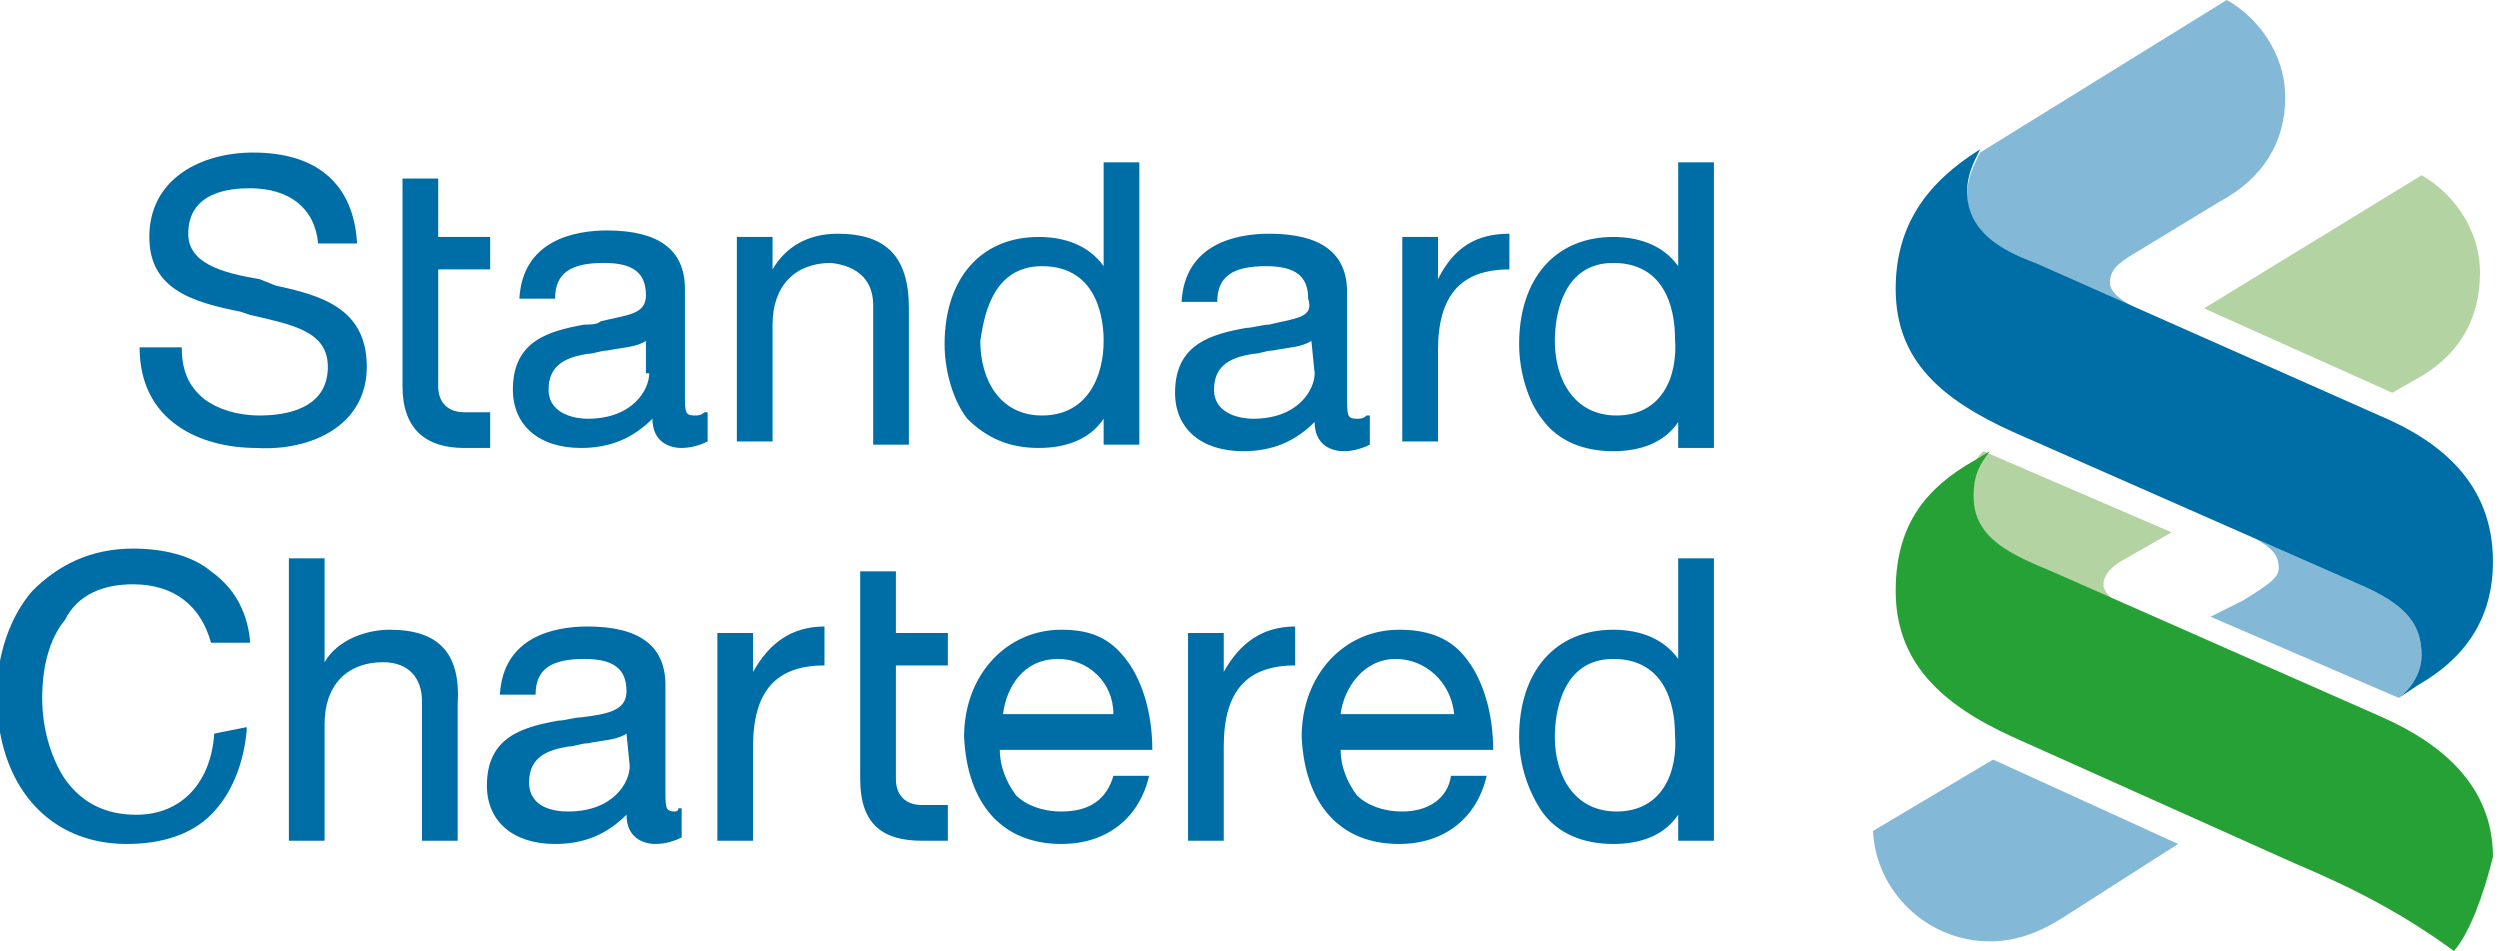
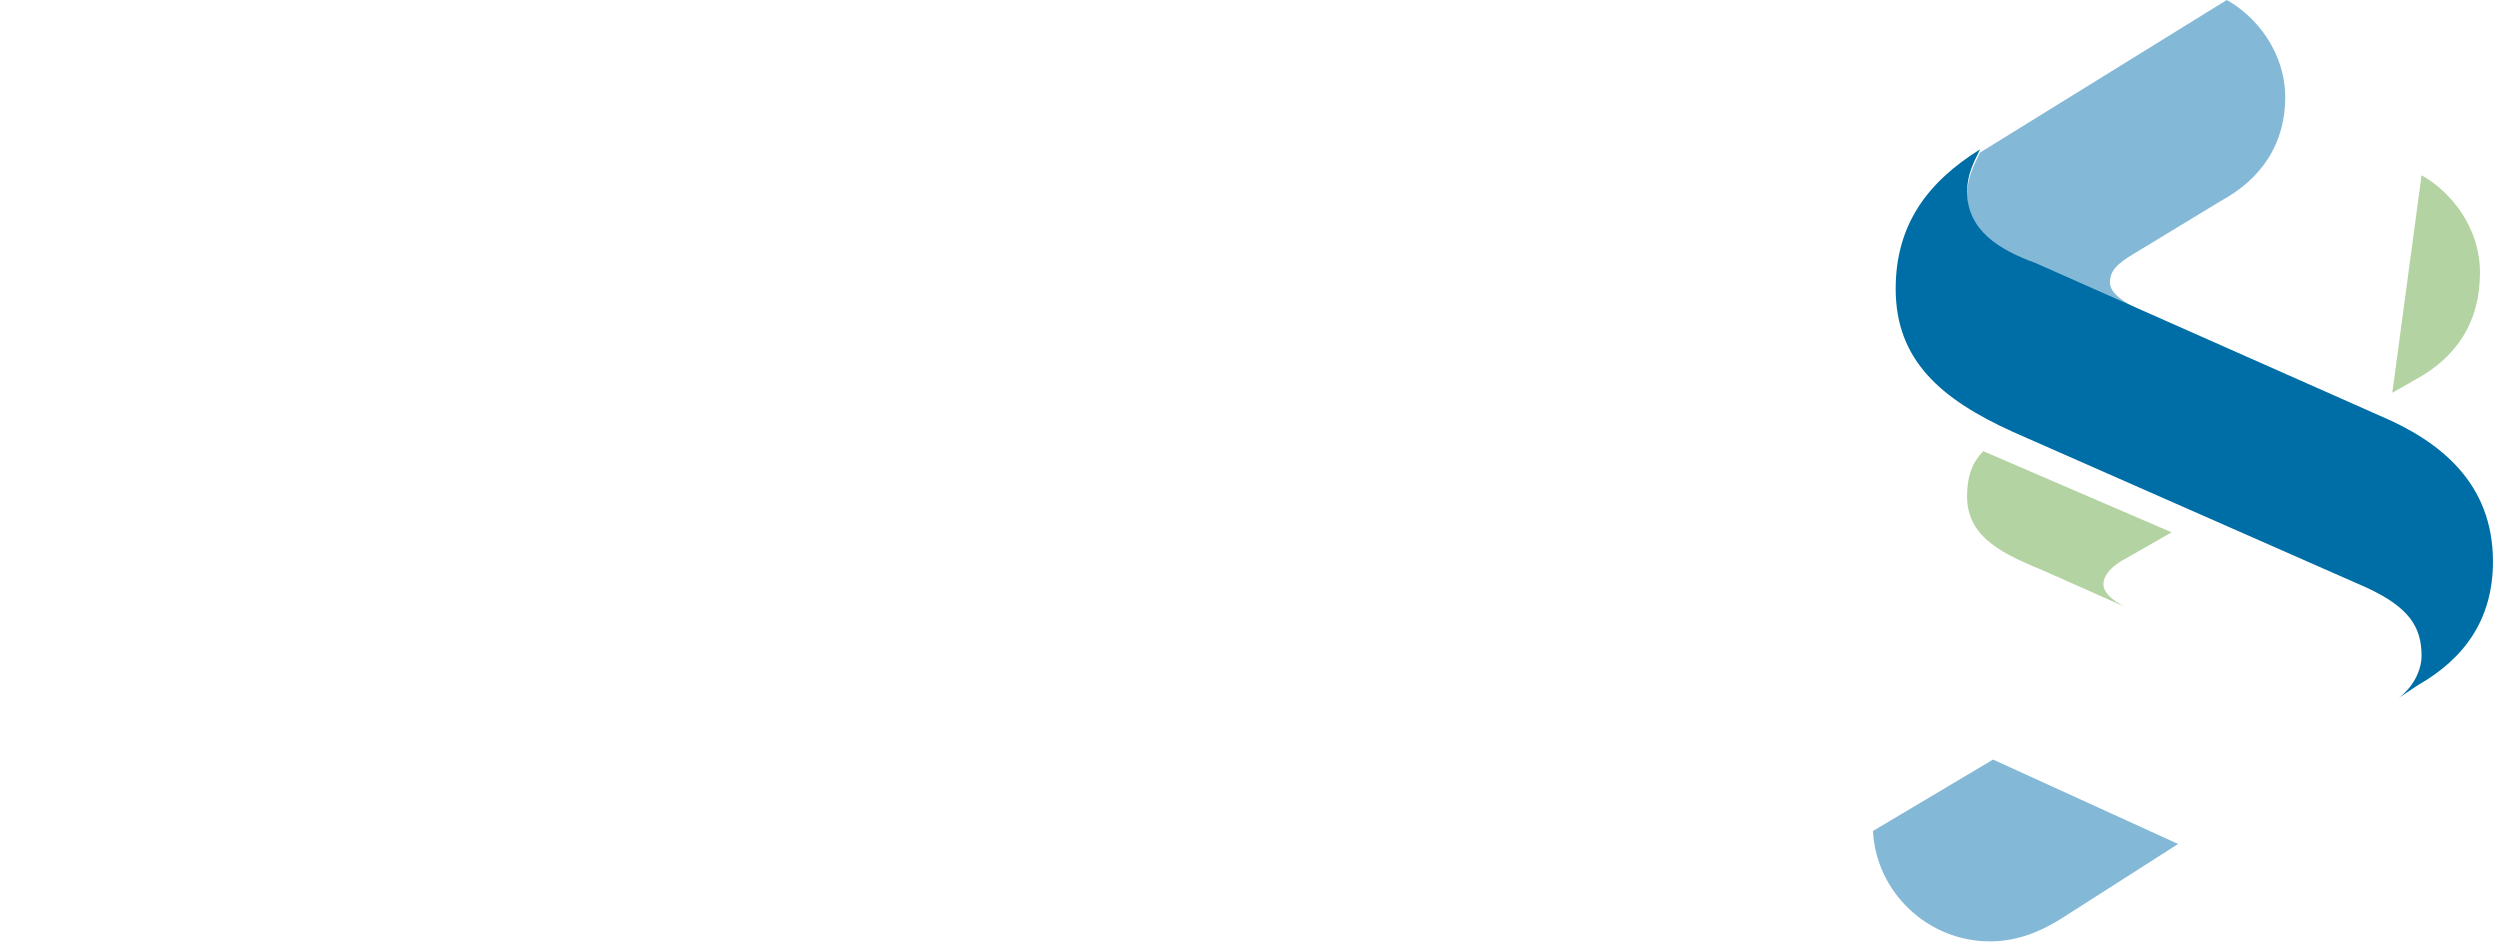
<svg xmlns="http://www.w3.org/2000/svg" width="92" height="35" viewBox="0 0 92 35" fill="none">
  <g clip-path="url(#clip0_1311_1096)">
-     <path d="M16.126 6.57H14.812V14.215C14.812 15.768 15.649 16.485 17.082 16.485H18.038V15.171H17.082C16.485 15.171 16.126 14.812 16.126 14.215V9.915H18.038V8.72H16.126V6.57ZM13.498 13.498C13.498 11.348 11.826 10.87 10.154 10.512L9.556 10.273C8.123 10.034 6.928 9.676 6.928 8.601C6.928 7.048 8.481 6.928 9.198 6.928C10.631 6.928 11.587 7.645 11.707 8.959H13.14C13.021 6.809 11.707 5.614 9.317 5.614C7.406 5.614 5.495 6.57 5.495 8.72C5.495 10.631 7.048 11.109 8.84 11.468L9.198 11.587C10.751 11.945 12.065 12.184 12.065 13.498C12.065 15.051 10.512 15.29 9.556 15.29C8.72 15.29 8.003 15.051 7.526 14.693C6.928 14.215 6.689 13.618 6.689 12.782H5.137C5.137 15.529 7.406 16.485 9.437 16.485C11.468 16.604 13.498 15.649 13.498 13.498ZM25.563 15.29C25.205 15.29 25.205 15.171 25.205 14.454V10.631C25.205 9.198 24.249 8.481 22.338 8.481C21.143 8.481 19.232 8.84 19.113 10.99H20.427C20.427 10.034 21.024 9.676 22.218 9.676C23.294 9.676 23.771 10.034 23.771 10.87C23.771 11.587 23.055 11.587 22.099 11.826C21.98 11.945 21.741 11.945 21.502 11.945C20.188 12.184 18.874 12.543 18.874 14.335C18.874 15.649 19.829 16.485 21.382 16.485C22.457 16.485 23.294 16.126 24.01 15.41C24.01 16.246 24.608 16.485 25.085 16.485C25.444 16.485 25.802 16.365 26.041 16.246V15.171H25.922C25.802 15.29 25.683 15.29 25.563 15.29ZM23.891 13.737C23.891 14.335 23.294 15.41 21.621 15.41C21.263 15.41 20.188 15.29 20.188 14.335C20.188 13.379 20.904 13.14 21.621 13.021C21.86 13.021 22.099 12.901 22.338 12.901C22.935 12.782 23.413 12.782 23.771 12.543V13.737H23.891ZM32.133 11.229V16.365H33.447V11.348C33.447 9.437 32.611 8.601 30.819 8.601C29.744 8.601 28.908 9.079 28.43 9.915V8.72H27.116V16.246H28.43V11.945C28.43 10.512 29.266 9.676 30.58 9.676C31.655 9.795 32.133 10.393 32.133 11.229ZM38.225 16.485C39.3 16.485 40.136 16.126 40.614 15.41V16.365H41.928V5.973H40.614V9.795C40.017 8.959 39.061 8.72 38.225 8.72C36.075 8.72 34.761 10.273 34.761 12.662C34.761 13.737 35.12 14.812 35.597 15.41C36.314 16.126 37.15 16.485 38.225 16.485ZM38.345 9.795C40.495 9.795 40.614 11.945 40.614 12.543C40.614 13.857 40.017 15.29 38.345 15.29C36.792 15.29 36.075 13.976 36.075 12.543C36.194 11.826 36.433 9.795 38.345 9.795ZM46.706 11.945C46.468 11.945 46.109 12.065 45.87 12.065C44.556 12.304 43.242 12.662 43.242 14.454C43.242 15.768 44.198 16.604 45.751 16.604C46.826 16.604 47.662 16.246 48.379 15.529C48.379 16.365 48.976 16.604 49.454 16.604C49.812 16.604 50.171 16.485 50.41 16.365V15.29H50.29C50.171 15.41 50.051 15.41 49.932 15.41C49.573 15.41 49.573 15.29 49.573 14.573V10.751C49.573 9.317 48.618 8.601 46.706 8.601C45.512 8.601 43.601 8.959 43.481 11.109H44.795C44.795 10.154 45.392 9.795 46.587 9.795C47.662 9.795 48.14 10.154 48.14 10.99C48.379 11.707 47.662 11.707 46.706 11.945ZM48.379 13.737C48.379 14.335 47.782 15.41 46.109 15.41C45.751 15.41 44.676 15.29 44.676 14.335C44.676 13.379 45.392 13.14 46.109 13.021C46.348 13.021 46.587 12.901 46.826 12.901C47.423 12.782 47.901 12.782 48.259 12.543L48.379 13.737ZM52.918 10.273V8.72H51.604V16.246H52.918V12.901C52.918 10.87 53.754 9.915 55.546 9.915V8.601C54.352 8.601 53.515 9.079 52.918 10.273ZM61.758 5.973V9.795C61.16 8.959 60.205 8.72 59.369 8.72C57.218 8.72 55.904 10.273 55.904 12.662C55.904 13.737 56.263 14.812 56.741 15.41C57.338 16.246 58.294 16.604 59.369 16.604C60.444 16.604 61.28 16.246 61.758 15.529V16.485H63.072V5.973H61.758ZM59.488 15.29C57.935 15.29 57.218 13.976 57.218 12.543C57.218 11.707 57.457 9.676 59.369 9.676C61.519 9.676 61.638 11.826 61.638 12.423C61.758 13.857 61.16 15.29 59.488 15.29ZM7.884 26.997C7.765 28.788 6.689 29.983 5.017 29.983C3.823 29.983 2.986 29.505 2.389 28.669C1.911 27.952 1.553 26.877 1.553 25.683C1.553 24.608 1.792 23.532 2.389 22.816C2.867 21.86 3.823 21.502 4.898 21.502C6.451 21.502 7.406 22.338 7.765 23.652H9.198V23.532C9.079 22.457 8.601 21.621 7.765 21.024C7.048 20.427 5.973 20.188 4.898 20.188C3.345 20.188 2.15 20.785 1.195 21.741C0.358 22.696 -0.119 24.13 -0.119 25.563C-0.119 28.908 1.792 31.058 4.659 31.058C5.973 31.058 7.048 30.7 7.765 29.983C8.481 29.266 8.959 28.191 9.079 26.877V26.758L7.884 26.997ZM14.335 23.174C13.498 23.174 12.423 23.532 11.945 24.369V20.546H10.631V30.939H11.945V26.638C11.945 25.205 12.782 24.369 14.096 24.369C15.051 24.369 15.529 24.966 15.529 25.802V30.939H16.843V25.922C16.962 24.01 16.126 23.174 14.335 23.174ZM24.846 29.863C24.488 29.863 24.488 29.744 24.488 29.027V25.205C24.488 23.771 23.532 23.055 21.621 23.055C20.427 23.055 18.515 23.413 18.396 25.563H19.71C19.71 24.608 20.307 24.249 21.502 24.249C22.577 24.249 23.055 24.608 23.055 25.444C23.055 26.16 22.338 26.28 21.382 26.399C21.143 26.399 20.785 26.519 20.546 26.519C19.232 26.758 17.918 27.116 17.918 28.908C17.918 30.222 18.874 31.058 20.427 31.058C21.502 31.058 22.338 30.7 23.055 29.983C23.055 30.819 23.652 31.058 24.13 31.058C24.488 31.058 24.846 30.939 25.085 30.819V29.744H24.966C24.966 29.863 24.846 29.863 24.846 29.863ZM23.174 28.191C23.174 28.788 22.577 29.863 20.904 29.863C20.427 29.863 19.471 29.744 19.471 28.788C19.471 27.833 20.188 27.594 20.904 27.474C21.143 27.474 21.382 27.355 21.621 27.355C22.218 27.235 22.696 27.235 23.055 26.997L23.174 28.191ZM61.758 24.249C61.16 23.413 60.205 23.174 59.369 23.174C57.218 23.174 55.904 24.727 55.904 27.116C55.904 28.191 56.263 29.147 56.741 29.863C57.338 30.7 58.294 31.058 59.369 31.058C60.444 31.058 61.28 30.7 61.758 29.983V30.939H63.072V20.546H61.758V24.249ZM59.488 29.863C57.935 29.863 57.218 28.549 57.218 27.116C57.218 26.28 57.457 24.249 59.369 24.249C61.519 24.249 61.638 26.399 61.638 26.997C61.758 28.43 61.16 29.863 59.488 29.863ZM39.061 23.174C37.031 23.174 35.478 24.846 35.478 27.116C35.597 29.625 36.911 31.058 39.061 31.058C40.734 31.058 41.928 30.102 42.287 28.549H40.973C40.734 29.386 40.136 29.863 39.061 29.863C38.345 29.863 37.747 29.625 37.389 29.266C37.031 28.788 36.792 28.191 36.792 27.594H42.406C42.406 26.28 42.048 24.966 41.331 24.13C40.734 23.413 40.017 23.174 39.061 23.174ZM36.911 26.28C37.031 25.324 37.628 24.249 38.942 24.249C40.017 24.249 40.973 25.085 40.973 26.28H36.911ZM51.485 23.174C49.454 23.174 47.901 24.846 47.901 27.116C48.02 29.625 49.334 31.058 51.485 31.058C53.157 31.058 54.352 30.102 54.71 28.549H53.396C53.276 29.386 52.56 29.863 51.604 29.863C50.887 29.863 50.29 29.625 49.932 29.266C49.573 28.788 49.334 28.191 49.334 27.594H54.949C54.949 26.28 54.59 24.966 53.874 24.13C53.276 23.413 52.44 23.174 51.485 23.174ZM49.334 26.28C49.454 25.324 50.171 24.249 51.365 24.249C52.44 24.249 53.396 25.085 53.515 26.28H49.334ZM27.713 24.727V23.294H26.399V30.939H27.713V27.474C27.713 25.444 28.549 24.488 30.341 24.488V23.055C29.147 23.055 28.311 23.652 27.713 24.727ZM45.034 24.727V23.294H43.72V30.939H45.034V27.474C45.034 25.444 45.87 24.488 47.662 24.488V23.055C46.468 23.055 45.631 23.652 45.034 24.727ZM32.969 21.024H31.655V28.669C31.655 30.341 32.492 30.939 33.925 30.939H34.881V29.625H33.925C33.328 29.625 32.969 29.266 32.969 28.669V24.488H34.881V23.294H32.969V21.024Z" fill="#006EA6" />
    <path d="M75.853 33.806C74.898 34.403 74.061 34.642 73.225 34.642C70.956 34.642 69.044 32.85 68.925 30.58L73.345 27.952L80.154 31.058L75.853 33.806Z" fill="#83B8D7" />
    <path d="M78.481 22.457L75.256 21.024C73.823 20.427 72.389 19.829 72.389 18.276C72.389 17.44 72.628 16.962 72.986 16.604L79.915 19.59L78.242 20.546C77.764 20.785 77.406 21.143 77.406 21.502C77.406 21.86 77.884 22.218 78.481 22.457Z" fill="#B3D3A2" />
    <path d="M81.707 7.406L78.362 9.437C78.003 9.676 77.645 9.915 77.645 10.393C77.645 10.87 78.362 11.229 79.079 11.587L74.898 9.795C73.703 9.198 72.389 8.601 72.389 7.167C72.389 6.57 72.628 6.092 72.867 5.614L81.945 0C83.02 0.597 84.096 1.911 84.096 3.584C84.096 5.256 83.259 6.57 81.707 7.406Z" fill="#83B8D7" />
-     <path d="M88.874 13.976L88.037 14.454L81.109 11.348L89.113 6.451C90.188 7.048 91.263 8.362 91.263 10.034C91.263 11.826 90.427 13.14 88.874 13.976Z" fill="#B3D3A2" />
-     <path d="M83.02 19.829L87.082 21.621C88.635 22.338 89.113 23.055 89.113 24.13C89.113 24.727 88.754 25.324 88.276 25.683L81.348 22.696L82.543 22.099C83.498 21.502 83.857 21.263 83.857 20.904C83.857 20.427 83.618 20.188 83.02 19.829Z" fill="#83B8D7" />
-     <path d="M90.307 35C88.515 33.686 86.724 32.73 84.454 31.775L74.061 27.116C71.433 25.922 69.761 24.369 69.761 21.741C69.761 19.232 70.956 17.918 72.628 16.962L73.225 16.604C72.867 17.082 72.628 17.44 72.628 18.276C72.628 19.829 74.061 20.427 75.495 21.024L87.679 26.399C89.829 27.355 91.741 28.908 91.741 31.536C91.382 32.969 90.904 34.283 90.307 35Z" fill="#26A135" />
+     <path d="M88.874 13.976L88.037 14.454L89.113 6.451C90.188 7.048 91.263 8.362 91.263 10.034C91.263 11.826 90.427 13.14 88.874 13.976Z" fill="#B3D3A2" />
    <path d="M88.993 25.205L88.276 25.683C88.754 25.324 89.113 24.727 89.113 24.13C89.113 23.055 88.635 22.338 87.082 21.621L74.061 15.887C71.433 14.693 69.761 13.259 69.761 10.631C69.761 8.242 70.956 6.689 72.867 5.495C72.628 5.973 72.389 6.45 72.389 7.048C72.389 8.481 73.584 9.198 74.898 9.676L87.56 15.29C89.829 16.246 91.741 17.799 91.741 20.666C91.741 22.816 90.665 24.249 88.993 25.205Z" fill="#006EA6" />
  </g>
  <defs>
    <clipPath id="clip0_1311_1096">
      <rect width="91.741" height="35" fill="white" />
    </clipPath>
  </defs>
</svg>